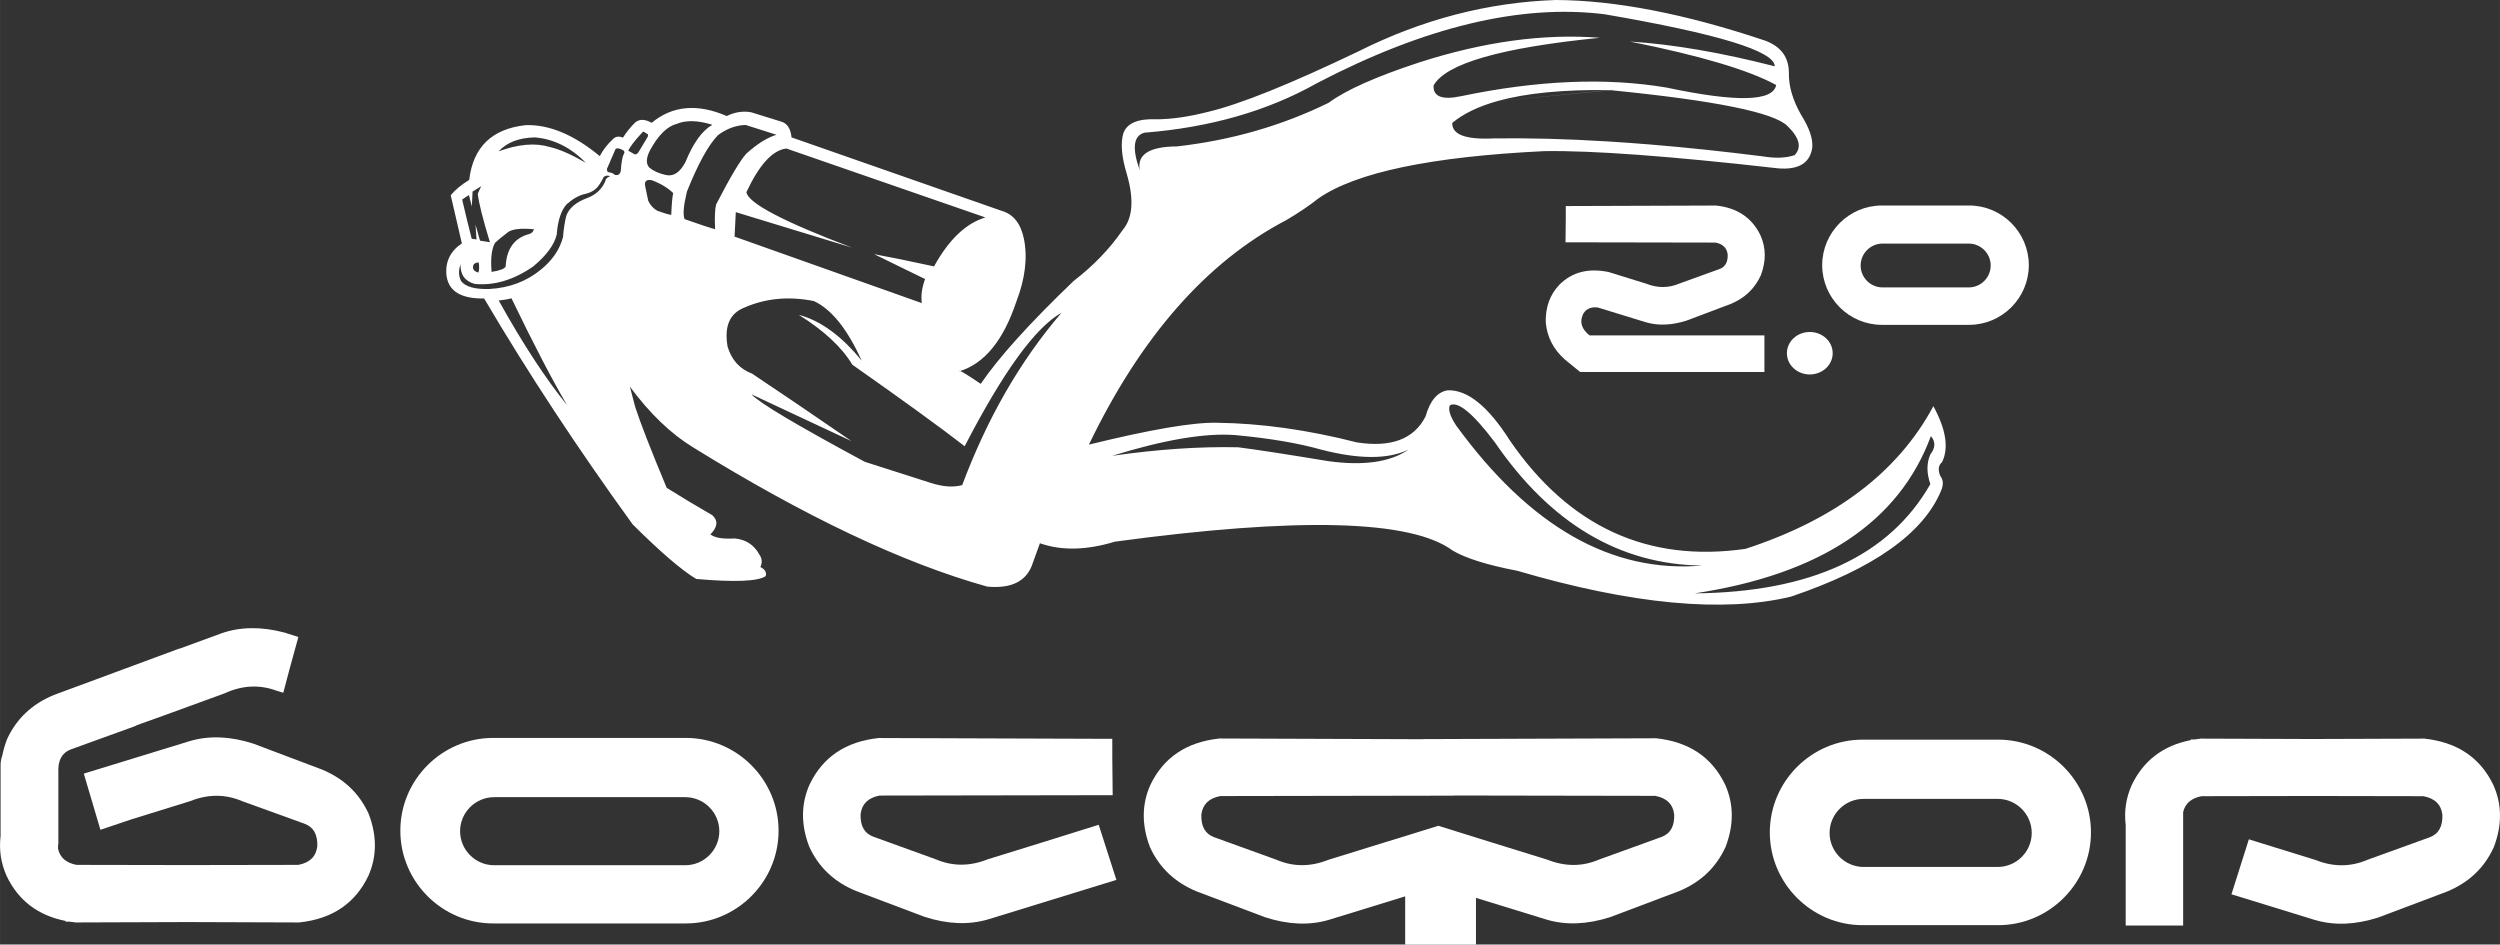
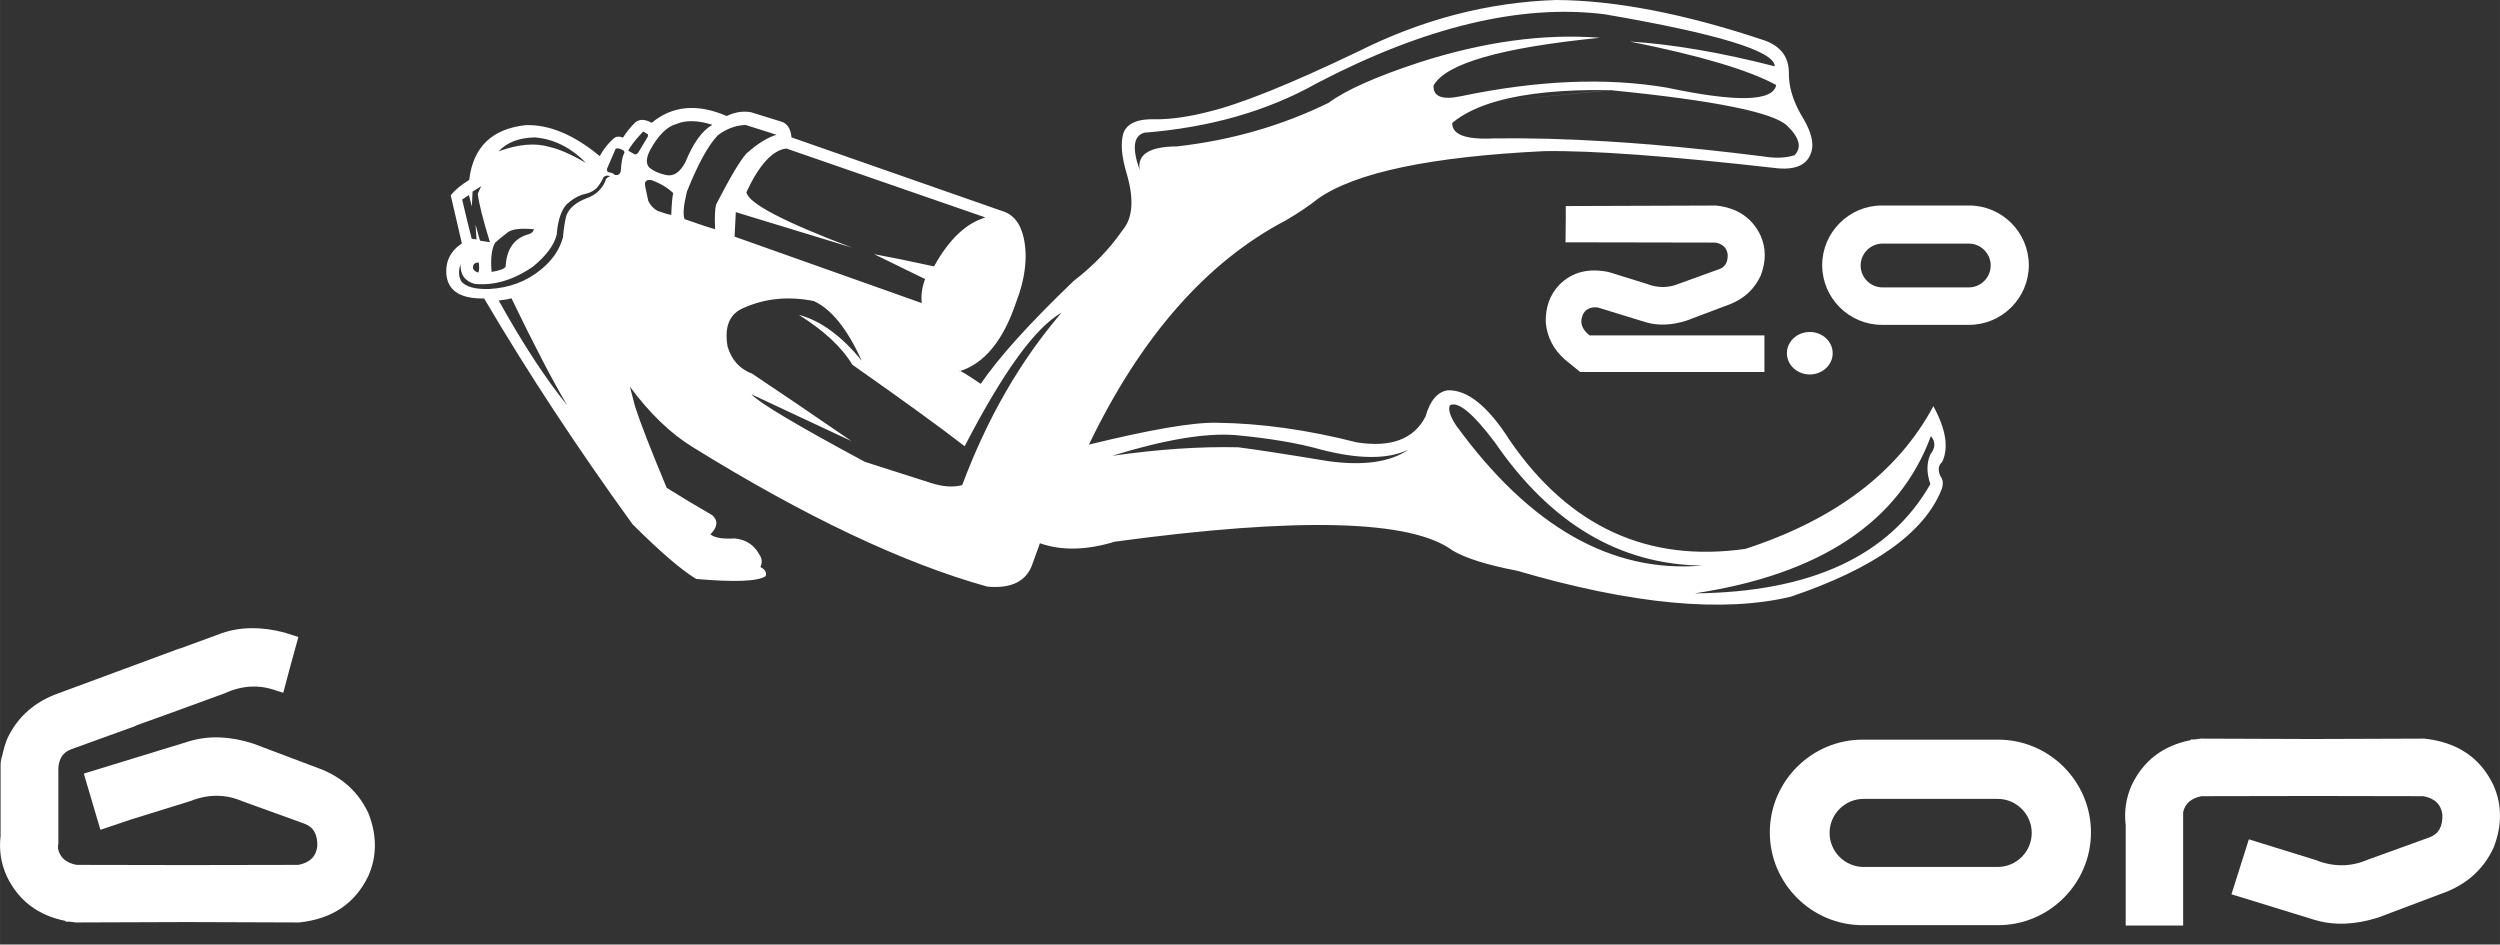
<svg xmlns="http://www.w3.org/2000/svg" xml:space="preserve" width="17.868mm" height="6.751mm" version="1.1" style="shape-rendering:geometricPrecision; text-rendering:geometricPrecision; image-rendering:optimizeQuality; fill-rule:evenodd; clip-rule:evenodd" viewBox="0 0 1752.28 662.07">
  <rect x="0" y="0" width="1752.28" height="662.07" fill="#333333" stroke="none" />
  <defs>
    <style type="text/css"> .fil0 {fill:white} </style>
  </defs>
  <g id="Слой_x0020_1">
    <g>
-       <path class="fil0" d="M313.02 193.62c1.58,10.66 10.35,15.85 26.3,15.58 30.71,52.15 65.41,104.94 104.11,158.35 19.67,19.54 34.53,32.28 44.55,38.26 27.02,2.35 43.25,1.7 48.68,-1.98 0.81,-2.64 -0.42,-4.77 -3.7,-6.37 1.47,-3.17 1.18,-6.18 -0.88,-9.03 -3.73,-6.66 -9.45,-10.33 -17.18,-11.02 -8.33,0.52 -13.98,-0.43 -16.98,-2.86 5.1,-5.11 5.54,-9.59 1.32,-13.45 -11.09,-6.36 -21.74,-12.75 -31.96,-19.18 -11.22,-26.91 -18.56,-45.79 -22.05,-56.65l-3.74 -14.24c13.94,18.82 28.65,32.95 44.12,42.42 78.64,48.69 147.41,81.27 206.32,97.71 17.42,1.63 28.12,-4 32.09,-16.91l4.87 -13.47c15.13,5.33 32.64,4.95 52.51,-1.11 128.76,-17.44 207.67,-15.37 236.74,6.2 9.18,5.44 24.28,10.17 45.31,14.2 80.3,23.54 144.24,29.58 191.82,18.14 57.85,-19.56 92.97,-44.37 105.34,-74.44 1.71,-4.09 1.5,-7.45 -0.61,-10.11 -1.79,-4.29 -1.39,-7.53 1.22,-9.75 4.83,-9.84 2.8,-22.91 -6.09,-39.21 -24.72,46.13 -68.63,79.48 -131.73,100.02 -68.39,9.78 -123.36,-15.44 -164.9,-75.65 -15.34,-24.24 -29.98,-36.06 -43.91,-35.48 -7.15,1.18 -12.29,7.3 -15.41,18.35 -8.08,15.82 -24.09,21.88 -48.02,18.17 -34.69,-8.85 -67.48,-13.44 -98.36,-13.78 -16.56,-0.39 -46.43,4.72 -89.57,15.31 36.53,-75.82 82.62,-128.25 138.26,-157.3 8.43,-4.94 15.97,-10.03 22.61,-15.27 26.3,-18.26 79.06,-29.3 158.29,-33.13 33.58,-0.55 88.23,3.48 163.96,12.07 14.34,1.17 22.31,-3.69 23.9,-14.55 0.53,-6.16 -2.03,-13.74 -7.7,-22.74 -6.02,-10.48 -8.92,-20.45 -8.7,-29.88 -0.08,-10.98 -5.79,-18.5 -17.11,-22.52 -55.76,-18.66 -104.5,-28.11 -146.22,-28.32 -47.56,1.62 -93.61,13.59 -138.15,35.9 -48.17,23.12 -83.48,37.3 -105.91,42.57 -13.27,3.38 -25.22,5.1 -35.84,5.15 -13.11,-0.56 -20.88,2.77 -23.3,9.96 -1.97,6.88 -1.18,16.27 2.4,28.16 5.29,18.04 4.28,31.27 -3.02,39.73 -8.95,13 -20.36,24.84 -34.21,35.5 -30.69,29.4 -52.38,53.43 -65.1,72.08 -10.63,-7.22 -15.62,-10.15 -14.98,-8.81 17.51,-5.28 30.81,-21.53 39.93,-48.74 6.26,-16.23 8.01,-31.01 5.29,-44.34 -2.27,-10.63 -7.45,-17.08 -15.56,-19.38l-147.29 -51.49c-0.61,-6.35 -3.18,-10.08 -7.72,-11.22l-20.52 -6.36c-5.7,-1.05 -11.43,-0.19 -17.2,2.61 -20.53,-8.87 -38.06,-7.28 -52.59,4.76 -4.64,-2.63 -8.46,-2.74 -11.46,-0.31 -3.36,3.3 -6.25,6.87 -8.67,10.72 -2.89,-1.25 -5.26,-0.87 -7.1,1.11 -3.81,3.52 -6.86,7.46 -9.14,11.82 -18.21,-15.06 -35.56,-22.29 -52.07,-21.69 -23.6,2.63 -36.74,15.42 -39.44,38.37 -5.41,3.28 -9.74,6.86 -12.96,10.75 3.37,14.44 5.98,25.68 7.81,33.75 -8.34,5.62 -11.9,13.29 -10.71,23.03zm554.82 119.89c-26.98,-0.6 -56.42,1.4 -88.31,5.99 36.68,-11.36 65.5,-16.2 86.47,-14.52 23.67,2.19 43.66,5.57 59.94,10.15 26.63,6.9 47.07,6.9 61.33,0 -12.86,8.84 -31.69,11.53 -56.49,8.07 -28.87,-4.79 -49.85,-8.02 -62.94,-9.69zm485.57 -7.86c-22.25,60.19 -77.46,96.93 -165.59,110.26 81.48,-0.8 136.53,-26.33 165.19,-76.58 -2.68,-7.78 -2.68,-14.73 0,-20.85 3.6,-4.53 3.74,-8.81 0.4,-12.83zm-332.7 -7.31c51.61,70.89 109.09,103.58 172.43,98.08 -57.9,-0.67 -106.42,-29.53 -145.53,-86.6 -15.37,-20.32 -25.83,-28.89 -31.41,-25.71 -1.27,3.06 0.24,7.81 4.51,14.23zm-689.04 -121.37l0 0 0 0zm0 0l0 -0.24 0 0.24zm0 -0.24l0 -2.91 3.26 -0.5 -3.26 0.5 0 2.91zm717.83 -105.85c20.02,-5.62 46.32,-8.2 78.93,-7.72l0.02 0 1.25 -0.03 -1.25 0.03 1.25 -0.03 -1.25 0.03 1.25 -0.03 -80.19 7.75zm78.95 -7.72l1.36 0.14c72.47,7.22 113.48,15.53 122.98,24.96 8.58,8.36 10.25,15.2 5.03,20.52 -6.09,2.01 -13.49,2.29 -22.19,0.83 -27.57,-3.47 -53.71,-6.24 -78.47,-8.28 -10.5,-0.87 -20.75,-1.61 -30.74,-2.22 9.7,0.7 19.72,1.54 30.08,2.54 -10.36,-1 -20.38,-1.84 -30.08,-2.54 9.7,0.7 19.72,1.54 30.08,2.54 -10.36,-1 -20.38,-1.84 -30.08,-2.54 -28.59,-1.75 -55.12,-2.44 -79.56,-2.09l-0.14 0.01c-1,0.05 -1.97,0.09 -2.92,0.11l-0.71 0.02c-2.29,0.09 -4.54,0.19 -6.76,0.3 -3.55,-0.4 -6.58,-0.97 -9.1,-1.72 -2.38,-0.64 -4.31,-1.48 -5.78,-2.55 -2.71,-1.83 -3.88,-4.19 -3.55,-7.04 5.27,-6.43 15.8,-11.52 31.6,-15.28l78.95 -7.72zm-303.44 39.47c-19.41,0.09 -28.13,5.63 -26.16,16.62 -5.51,-15.41 -4.41,-24.15 3.28,-26.24 46.14,-3.67 86.5,-15.26 121.05,-34.77 75.74,-39.49 142.94,-55.58 201.58,-48.23 79.38,13.64 119.12,25.8 119.2,36.47 -37.71,-9.68 -71.56,-15.47 -101.54,-17.36 49.3,9.87 83.48,20.03 102.54,30.47 -2.16,11.58 -27.67,12.2 -76.53,1.85 -42.48,-7.22 -90.54,-5.24 -144.15,5.94 -13.37,2.89 -19.86,0.41 -19.49,-7.45 8.66,-15.45 47.52,-26.59 116.6,-33.44 -39.09,-3.08 -81.31,2.68 -126.66,17.27 -30.29,9.95 -51.45,19.38 -63.46,28.28 -32.75,16.06 -68.17,26.25 -106.26,30.58zm218.08 -5.47c-2.29,0.09 -4.54,0.19 -6.76,0.3 -3.55,-0.4 -6.58,-0.97 -9.1,-1.72 3.99,1.07 9.28,1.54 15.86,1.41zm-6.76 0.3c-3.55,-0.4 -6.58,-0.97 -9.1,-1.72 2.52,0.75 5.55,1.31 9.1,1.72 2.22,-0.12 4.47,-0.22 6.76,-0.3 -2.29,0.09 -4.54,0.19 -6.76,0.3zm-18.43 -11.31c7.74,-6.44 18.28,-11.53 31.6,-15.28 -15.8,3.76 -26.33,8.85 -31.6,15.28zm3.55 7.04c-2.43,-1.77 -3.62,-4.11 -3.55,-7.04 5.27,-6.43 15.8,-11.52 31.6,-15.28 -15.8,3.76 -26.33,8.85 -31.6,15.28 -0.33,2.85 0.84,5.21 3.55,7.04zm25.4 3.82l-0.06 0 -0.08 0.01 0.14 -0.01zm-688.37 112.07c15.69,32.51 28.71,57.5 39.04,74.98 -15.28,-18.87 -31.27,-43.34 -47.98,-73.43 3.78,-0.38 6.76,-0.9 8.93,-1.56zm385.52 10.18c-29.05,33.87 -51.98,73.82 -69.59,120.76 -6.35,1.69 -13.35,1.28 -22.34,-1.63l-45.94 -14.7c-47.71,-25.67 -74.18,-41.43 -79.43,-47.29l70.15 32.81c-28.01,-19.24 -51.24,-35.01 -69.7,-47.3 -8.65,-3.24 -14.39,-9.57 -17.19,-19.01 -2.47,-14.16 1.47,-23.27 11.84,-27.33 14.91,-6.52 31.11,-8.04 48.6,-4.55 12.37,5.69 23.55,19.61 33.54,41.79 -14.09,-17.35 -28.78,-28.06 -44.05,-32.13 17.69,11.08 30.2,22.73 37.52,34.96 36.02,25.3 62.26,44.35 78.73,57.14 27.08,-52.29 49.44,-83.15 67.85,-93.53zm-95.61 -23.67c-2.22,6.01 -2.98,11.64 -2.29,16.87l-131.24 -46.6 0.86 -17.15 81.48 24.87c-48.19,-18.25 -72.88,-31.21 -74.05,-38.88 9.04,-19.31 18.38,-29.51 28.03,-30.59l139.52 48.32c-13.59,4 -25.61,15.44 -36.03,34.3 -17.13,-3.74 -31.14,-6.6 -42.02,-8.58l35.74 17.45zm-125.83 -108c-6.96,0.27 -13.44,2.69 -19.41,7.24 -6.67,6.85 -13.91,20.03 -21.71,39.53 -2.38,9.89 -2.91,16.3 -1.59,19.24 11.38,4.01 18.5,6.36 21.36,7.06 -0.37,-8.27 -0.14,-14.03 0.71,-17.3 9.76,-18.97 16.82,-30.85 21.17,-35.65 7.66,-6.9 14.72,-11.32 21.18,-13.24l-21.71 -6.88zm-67.37 29.95c2.7,2.23 6.3,3.88 10.82,4.96 5.8,1.57 10.62,-1.45 14.48,-9.07 5.44,-13.29 11.7,-21.94 18.79,-25.95 -10.1,-3.17 -18.44,-3.38 -25,-0.64 -6.68,1.73 -12.92,7.9 -18.71,18.55 -2.79,5.5 -2.92,9.55 -0.38,12.15zm1.58 8.75c-3.88,-0.66 -5.38,0.89 -4.48,4.66l2.07 9.84c1.52,3.18 3.68,5.5 6.47,6.98 4.09,1.54 7.32,2.49 9.66,2.85 0.29,-7.86 0.76,-12.95 1.37,-15.27 -3.76,-3.69 -8.79,-6.71 -15.09,-9.06zm-5.77 -34.07l-0.76 0.54c-5.41,5.83 -8.7,10.12 -9.87,12.9l4.59 2.58c1.06,0.04 1.96,-0.55 2.7,-1.79l6.05 -10.09c0.64,-1.04 0.7,-1.81 0.2,-2.34 -1.94,-1.19 -2.91,-1.78 -2.91,-1.78zm-14.23 13.07c-3.38,-1.79 -5.31,-1.74 -5.78,0.18 -3.75,8.67 -5.62,13 -5.62,13 -0.06,1.63 0.75,2.45 2.39,2.48 1.19,0.21 2.27,0.76 3.23,1.66 2.35,0.48 3.74,-0.53 4.15,-3.04 0.35,-5.93 1.09,-9.87 2.22,-11.8 0.55,-0.98 0.35,-1.8 -0.59,-2.48zm-61.89 -8.98c-11.08,0.21 -19.56,3.47 -25.43,9.77 13.81,-5.07 25.72,-6.09 35.74,-3.08 6.78,1.53 15.25,5.24 25.44,11.11 -10.62,-10.78 -22.54,-16.72 -35.75,-17.8zm-46.23 40.39c-1.87,1.2 -3.45,2.26 -4.74,3.17 2.63,11.19 4.85,20.35 6.69,27.47l3.4 0.49 -0.73 -10.45c2.29,8.4 3.39,12.17 3.28,11.31 4.54,0.73 6.82,1.09 6.82,1.09 -4.98,-16.35 -7.82,-27.66 -8.51,-33.92 0.77,-1.87 1.59,-3.66 2.43,-5.34 -2.35,1.46 -4.38,2.72 -6.08,3.77 -0.16,3.65 -0.31,7.14 -0.49,10.45l-2.07 -8.02zm18.33 33.46c-2.42,4.3 -3.24,11.11 -2.43,20.43 5.84,-0.95 9.12,-2.21 9.85,-3.77 0.65,-12.45 6.12,-20.04 16.42,-22.74 1.87,-0.57 3.01,-1.71 3.4,-3.4 -9.76,-0.9 -16.03,-0.05 -18.84,2.56 -3.63,2.77 -6.42,5.08 -8.39,6.92zm-15.44 16.66c0.21,-1.81 1.53,-2.78 3.96,-2.9 0.49,2.85 0.43,5.23 -0.16,7.11 -2.78,-0.7 -4.04,-2.1 -3.81,-4.21zm-8.37 10.21c-1.78,-3.54 -1.91,-7.46 -0.4,-11.77 -0.21,7.31 3.14,11.89 10.01,13.75 13.64,1.29 27.29,-2.79 40.94,-12.25 9.27,-7.68 14.76,-15.14 16.49,-22.4 0.73,-9.93 3.1,-17.05 7.11,-21.34 4.32,-3.81 8.57,-6.17 12.75,-7.08 4.06,-0.92 7.1,-2.71 9.12,-5.34 1.76,-2.35 3.05,-4.55 3.89,-6.57 1.69,-1.17 3.19,-1.28 4.5,-0.36 -2.03,0.52 -3.17,1.7 -3.41,3.52 -2.37,5.37 -6.42,9.18 -12.15,11.43 -8.29,3 -13.35,7.3 -15.2,12.89 -1.03,4.3 -1.77,9.2 -2.21,14.7 -2.34,8.73 -7.51,16.32 -15.5,22.76 -10.1,8.29 -22.16,12.82 -36.2,13.59 -10.03,0.29 -16.61,-1.55 -19.75,-5.53z" />
+       <path class="fil0" d="M313.02 193.62c1.58,10.66 10.35,15.85 26.3,15.58 30.71,52.15 65.41,104.94 104.11,158.35 19.67,19.54 34.53,32.28 44.55,38.26 27.02,2.35 43.25,1.7 48.68,-1.98 0.81,-2.64 -0.42,-4.77 -3.7,-6.37 1.47,-3.17 1.18,-6.18 -0.88,-9.03 -3.73,-6.66 -9.45,-10.33 -17.18,-11.02 -8.33,0.52 -13.98,-0.43 -16.98,-2.86 5.1,-5.11 5.54,-9.59 1.32,-13.45 -11.09,-6.36 -21.74,-12.75 -31.96,-19.18 -11.22,-26.91 -18.56,-45.79 -22.05,-56.65l-3.74 -14.24c13.94,18.82 28.65,32.95 44.12,42.42 78.64,48.69 147.41,81.27 206.32,97.71 17.42,1.63 28.12,-4 32.09,-16.91l4.87 -13.47c15.13,5.33 32.64,4.95 52.51,-1.11 128.76,-17.44 207.67,-15.37 236.74,6.2 9.18,5.44 24.28,10.17 45.31,14.2 80.3,23.54 144.24,29.58 191.82,18.14 57.85,-19.56 92.97,-44.37 105.34,-74.44 1.71,-4.09 1.5,-7.45 -0.61,-10.11 -1.79,-4.29 -1.39,-7.53 1.22,-9.75 4.83,-9.84 2.8,-22.91 -6.09,-39.21 -24.72,46.13 -68.63,79.48 -131.73,100.02 -68.39,9.78 -123.36,-15.44 -164.9,-75.65 -15.34,-24.24 -29.98,-36.06 -43.91,-35.48 -7.15,1.18 -12.29,7.3 -15.41,18.35 -8.08,15.82 -24.09,21.88 -48.02,18.17 -34.69,-8.85 -67.48,-13.44 -98.36,-13.78 -16.56,-0.39 -46.43,4.72 -89.57,15.31 36.53,-75.82 82.62,-128.25 138.26,-157.3 8.43,-4.94 15.97,-10.03 22.61,-15.27 26.3,-18.26 79.06,-29.3 158.29,-33.13 33.58,-0.55 88.23,3.48 163.96,12.07 14.34,1.17 22.31,-3.69 23.9,-14.55 0.53,-6.16 -2.03,-13.74 -7.7,-22.74 -6.02,-10.48 -8.92,-20.45 -8.7,-29.88 -0.08,-10.98 -5.79,-18.5 -17.11,-22.52 -55.76,-18.66 -104.5,-28.11 -146.22,-28.32 -47.56,1.62 -93.61,13.59 -138.15,35.9 -48.17,23.12 -83.48,37.3 -105.91,42.57 -13.27,3.38 -25.22,5.1 -35.84,5.15 -13.11,-0.56 -20.88,2.77 -23.3,9.96 -1.97,6.88 -1.18,16.27 2.4,28.16 5.29,18.04 4.28,31.27 -3.02,39.73 -8.95,13 -20.36,24.84 -34.21,35.5 -30.69,29.4 -52.38,53.43 -65.1,72.08 -10.63,-7.22 -15.62,-10.15 -14.98,-8.81 17.51,-5.28 30.81,-21.53 39.93,-48.74 6.26,-16.23 8.01,-31.01 5.29,-44.34 -2.27,-10.63 -7.45,-17.08 -15.56,-19.38l-147.29 -51.49c-0.61,-6.35 -3.18,-10.08 -7.72,-11.22l-20.52 -6.36c-5.7,-1.05 -11.43,-0.19 -17.2,2.61 -20.53,-8.87 -38.06,-7.28 -52.59,4.76 -4.64,-2.63 -8.46,-2.74 -11.46,-0.31 -3.36,3.3 -6.25,6.87 -8.67,10.72 -2.89,-1.25 -5.26,-0.87 -7.1,1.11 -3.81,3.52 -6.86,7.46 -9.14,11.82 -18.21,-15.06 -35.56,-22.29 -52.07,-21.69 -23.6,2.63 -36.74,15.42 -39.44,38.37 -5.41,3.28 -9.74,6.86 -12.96,10.75 3.37,14.44 5.98,25.68 7.81,33.75 -8.34,5.62 -11.9,13.29 -10.71,23.03zm554.82 119.89c-26.98,-0.6 -56.42,1.4 -88.31,5.99 36.68,-11.36 65.5,-16.2 86.47,-14.52 23.67,2.19 43.66,5.57 59.94,10.15 26.63,6.9 47.07,6.9 61.33,0 -12.86,8.84 -31.69,11.53 -56.49,8.07 -28.87,-4.79 -49.85,-8.02 -62.94,-9.69zm485.57 -7.86c-22.25,60.19 -77.46,96.93 -165.59,110.26 81.48,-0.8 136.53,-26.33 165.19,-76.58 -2.68,-7.78 -2.68,-14.73 0,-20.85 3.6,-4.53 3.74,-8.81 0.4,-12.83zm-332.7 -7.31c51.61,70.89 109.09,103.58 172.43,98.08 -57.9,-0.67 -106.42,-29.53 -145.53,-86.6 -15.37,-20.32 -25.83,-28.89 -31.41,-25.71 -1.27,3.06 0.24,7.81 4.51,14.23zm-689.04 -121.37l0 0 0 0zm0 0l0 -0.24 0 0.24zm0 -0.24l0 -2.91 3.26 -0.5 -3.26 0.5 0 2.91zm717.83 -105.85c20.02,-5.62 46.32,-8.2 78.93,-7.72l0.02 0 1.25 -0.03 -1.25 0.03 1.25 -0.03 -1.25 0.03 1.25 -0.03 -80.19 7.75zm78.95 -7.72l1.36 0.14c72.47,7.22 113.48,15.53 122.98,24.96 8.58,8.36 10.25,15.2 5.03,20.52 -6.09,2.01 -13.49,2.29 -22.19,0.83 -27.57,-3.47 -53.71,-6.24 -78.47,-8.28 -10.5,-0.87 -20.75,-1.61 -30.74,-2.22 9.7,0.7 19.72,1.54 30.08,2.54 -10.36,-1 -20.38,-1.84 -30.08,-2.54 9.7,0.7 19.72,1.54 30.08,2.54 -10.36,-1 -20.38,-1.84 -30.08,-2.54 -28.59,-1.75 -55.12,-2.44 -79.56,-2.09l-0.14 0.01c-1,0.05 -1.97,0.09 -2.92,0.11l-0.71 0.02c-2.29,0.09 -4.54,0.19 -6.76,0.3 -3.55,-0.4 -6.58,-0.97 -9.1,-1.72 -2.38,-0.64 -4.31,-1.48 -5.78,-2.55 -2.71,-1.83 -3.88,-4.19 -3.55,-7.04 5.27,-6.43 15.8,-11.52 31.6,-15.28l78.95 -7.72zm-303.44 39.47c-19.41,0.09 -28.13,5.63 -26.16,16.62 -5.51,-15.41 -4.41,-24.15 3.28,-26.24 46.14,-3.67 86.5,-15.26 121.05,-34.77 75.74,-39.49 142.94,-55.58 201.58,-48.23 79.38,13.64 119.12,25.8 119.2,36.47 -37.71,-9.68 -71.56,-15.47 -101.54,-17.36 49.3,9.87 83.48,20.03 102.54,30.47 -2.16,11.58 -27.67,12.2 -76.53,1.85 -42.48,-7.22 -90.54,-5.24 -144.15,5.94 -13.37,2.89 -19.86,0.41 -19.49,-7.45 8.66,-15.45 47.52,-26.59 116.6,-33.44 -39.09,-3.08 -81.31,2.68 -126.66,17.27 -30.29,9.95 -51.45,19.38 -63.46,28.28 -32.75,16.06 -68.17,26.25 -106.26,30.58zm218.08 -5.47c-2.29,0.09 -4.54,0.19 -6.76,0.3 -3.55,-0.4 -6.58,-0.97 -9.1,-1.72 3.99,1.07 9.28,1.54 15.86,1.41zm-6.76 0.3c-3.55,-0.4 -6.58,-0.97 -9.1,-1.72 2.52,0.75 5.55,1.31 9.1,1.72 2.22,-0.12 4.47,-0.22 6.76,-0.3 -2.29,0.09 -4.54,0.19 -6.76,0.3zm-18.43 -11.31c7.74,-6.44 18.28,-11.53 31.6,-15.28 -15.8,3.76 -26.33,8.85 -31.6,15.28zm3.55 7.04c-2.43,-1.77 -3.62,-4.11 -3.55,-7.04 5.27,-6.43 15.8,-11.52 31.6,-15.28 -15.8,3.76 -26.33,8.85 -31.6,15.28 -0.33,2.85 0.84,5.21 3.55,7.04m25.4 3.82l-0.06 0 -0.08 0.01 0.14 -0.01zm-688.37 112.07c15.69,32.51 28.71,57.5 39.04,74.98 -15.28,-18.87 -31.27,-43.34 -47.98,-73.43 3.78,-0.38 6.76,-0.9 8.93,-1.56zm385.52 10.18c-29.05,33.87 -51.98,73.82 -69.59,120.76 -6.35,1.69 -13.35,1.28 -22.34,-1.63l-45.94 -14.7c-47.71,-25.67 -74.18,-41.43 -79.43,-47.29l70.15 32.81c-28.01,-19.24 -51.24,-35.01 -69.7,-47.3 -8.65,-3.24 -14.39,-9.57 -17.19,-19.01 -2.47,-14.16 1.47,-23.27 11.84,-27.33 14.91,-6.52 31.11,-8.04 48.6,-4.55 12.37,5.69 23.55,19.61 33.54,41.79 -14.09,-17.35 -28.78,-28.06 -44.05,-32.13 17.69,11.08 30.2,22.73 37.52,34.96 36.02,25.3 62.26,44.35 78.73,57.14 27.08,-52.29 49.44,-83.15 67.85,-93.53zm-95.61 -23.67c-2.22,6.01 -2.98,11.64 -2.29,16.87l-131.24 -46.6 0.86 -17.15 81.48 24.87c-48.19,-18.25 -72.88,-31.21 -74.05,-38.88 9.04,-19.31 18.38,-29.51 28.03,-30.59l139.52 48.32c-13.59,4 -25.61,15.44 -36.03,34.3 -17.13,-3.74 -31.14,-6.6 -42.02,-8.58l35.74 17.45zm-125.83 -108c-6.96,0.27 -13.44,2.69 -19.41,7.24 -6.67,6.85 -13.91,20.03 -21.71,39.53 -2.38,9.89 -2.91,16.3 -1.59,19.24 11.38,4.01 18.5,6.36 21.36,7.06 -0.37,-8.27 -0.14,-14.03 0.71,-17.3 9.76,-18.97 16.82,-30.85 21.17,-35.65 7.66,-6.9 14.72,-11.32 21.18,-13.24l-21.71 -6.88zm-67.37 29.95c2.7,2.23 6.3,3.88 10.82,4.96 5.8,1.57 10.62,-1.45 14.48,-9.07 5.44,-13.29 11.7,-21.94 18.79,-25.95 -10.1,-3.17 -18.44,-3.38 -25,-0.64 -6.68,1.73 -12.92,7.9 -18.71,18.55 -2.79,5.5 -2.92,9.55 -0.38,12.15zm1.58 8.75c-3.88,-0.66 -5.38,0.89 -4.48,4.66l2.07 9.84c1.52,3.18 3.68,5.5 6.47,6.98 4.09,1.54 7.32,2.49 9.66,2.85 0.29,-7.86 0.76,-12.95 1.37,-15.27 -3.76,-3.69 -8.79,-6.71 -15.09,-9.06zm-5.77 -34.07l-0.76 0.54c-5.41,5.83 -8.7,10.12 -9.87,12.9l4.59 2.58c1.06,0.04 1.96,-0.55 2.7,-1.79l6.05 -10.09c0.64,-1.04 0.7,-1.81 0.2,-2.34 -1.94,-1.19 -2.91,-1.78 -2.91,-1.78zm-14.23 13.07c-3.38,-1.79 -5.31,-1.74 -5.78,0.18 -3.75,8.67 -5.62,13 -5.62,13 -0.06,1.63 0.75,2.45 2.39,2.48 1.19,0.21 2.27,0.76 3.23,1.66 2.35,0.48 3.74,-0.53 4.15,-3.04 0.35,-5.93 1.09,-9.87 2.22,-11.8 0.55,-0.98 0.35,-1.8 -0.59,-2.48zm-61.89 -8.98c-11.08,0.21 -19.56,3.47 -25.43,9.77 13.81,-5.07 25.72,-6.09 35.74,-3.08 6.78,1.53 15.25,5.24 25.44,11.11 -10.62,-10.78 -22.54,-16.72 -35.75,-17.8zm-46.23 40.39c-1.87,1.2 -3.45,2.26 -4.74,3.17 2.63,11.19 4.85,20.35 6.69,27.47l3.4 0.49 -0.73 -10.45c2.29,8.4 3.39,12.17 3.28,11.31 4.54,0.73 6.82,1.09 6.82,1.09 -4.98,-16.35 -7.82,-27.66 -8.51,-33.92 0.77,-1.87 1.59,-3.66 2.43,-5.34 -2.35,1.46 -4.38,2.72 -6.08,3.77 -0.16,3.65 -0.31,7.14 -0.49,10.45l-2.07 -8.02zm18.33 33.46c-2.42,4.3 -3.24,11.11 -2.43,20.43 5.84,-0.95 9.12,-2.21 9.85,-3.77 0.65,-12.45 6.12,-20.04 16.42,-22.74 1.87,-0.57 3.01,-1.71 3.4,-3.4 -9.76,-0.9 -16.03,-0.05 -18.84,2.56 -3.63,2.77 -6.42,5.08 -8.39,6.92zm-15.44 16.66c0.21,-1.81 1.53,-2.78 3.96,-2.9 0.49,2.85 0.43,5.23 -0.16,7.11 -2.78,-0.7 -4.04,-2.1 -3.81,-4.21zm-8.37 10.21c-1.78,-3.54 -1.91,-7.46 -0.4,-11.77 -0.21,7.31 3.14,11.89 10.01,13.75 13.64,1.29 27.29,-2.79 40.94,-12.25 9.27,-7.68 14.76,-15.14 16.49,-22.4 0.73,-9.93 3.1,-17.05 7.11,-21.34 4.32,-3.81 8.57,-6.17 12.75,-7.08 4.06,-0.92 7.1,-2.71 9.12,-5.34 1.76,-2.35 3.05,-4.55 3.89,-6.57 1.69,-1.17 3.19,-1.28 4.5,-0.36 -2.03,0.52 -3.17,1.7 -3.41,3.52 -2.37,5.37 -6.42,9.18 -12.15,11.43 -8.29,3 -13.35,7.3 -15.2,12.89 -1.03,4.3 -1.77,9.2 -2.21,14.7 -2.34,8.73 -7.51,16.32 -15.5,22.76 -10.1,8.29 -22.16,12.82 -36.2,13.59 -10.03,0.29 -16.61,-1.55 -19.75,-5.53z" />
    </g>
    <g id="_105553337549632">
      <path class="fil0" d="M1305.5 518.44l95.07 0c35.76,0 65.02,29.25 65.02,65.01l0 0c0,35.77 -29.26,65.02 -65.02,65.02l-95.07 0c-35.76,0 -65.01,-29.25 -65.01,-65.02l0 0c0,-35.76 29.25,-65.01 65.01,-65.01zm0.74 41.52l93.97 0c13.12,0 23.86,10.73 23.86,23.85 0,13.12 -10.74,23.86 -23.86,23.86l-93.97 0c-13.12,0 -23.86,-10.74 -23.86,-23.86 0,-13.12 10.74,-23.85 23.86,-23.85z" />
-       <path class="fil0" d="M1008.21 578.82c24.6,7.69 35.27,11.02 35.27,11.02l40.92 12.68c12.51,4.99 24.62,4.99 36.33,0l43.81 -15.86c6.27,-2.3 9.24,-7.59 8.93,-15.85 -0.88,-7.14 -5.31,-11.46 -13.25,-12.97l-141.49 -0.25 0 0.11 -163.43 0.28c-7.95,1.52 -12.38,5.84 -13.26,12.97 -0.3,8.27 2.67,13.55 8.93,15.86l43.82 15.85c11.7,5 23.81,5 36.32,0l40.93 -12.68c0,0 11.57,-3.48 36.17,-11.17zm-23.3 83.25l0 -33.79 -53.52 16.47c-13.5,3.99 -28.3,3.42 -44.39,-1.73l-48.13 -18.16c-15.33,-6.3 -26.28,-16.67 -32.86,-31.13 -5.87,-15.43 -5.78,-29.93 0.28,-43.52 9.22,-19.25 25.36,-30.12 48.43,-32.58l142.35 0.51 0 -0.08 163.72 -0.58c23.08,2.46 39.21,13.32 48.43,32.57 6.06,13.59 6.16,28.11 0.28,43.53 -6.58,14.46 -17.53,24.83 -32.85,31.13l-48.14 18.16c-16.08,5.14 -30.88,5.72 -44.39,1.73l-49.59 -15.26 0 32.73 -49.61 0z" />
-       <path class="fil0" d="M770.09 578.11c-24.61,7.69 -36.9,11.53 -36.9,11.53l-40.92 12.68c-12.5,5 -24.62,5 -36.33,0l-43.81 -15.85c-6.27,-2.3 -9.24,-7.59 -8.93,-15.86 0.88,-7.13 5.31,-11.45 13.26,-12.97l163.43 -0.28c-0.25,-19.99 -0.34,-33.15 -0.28,-39.49l-163.73 -0.57c-23.07,2.46 -39.21,13.32 -48.43,32.57 -6.06,13.59 -6.16,28.1 -0.28,43.52 6.58,14.46 17.53,24.83 32.85,31.13l48.14 18.16c16.08,5.15 30.88,5.73 44.39,1.74l89.94 -27.68 -12.4 -38.63z" />
-       <path class="fil0" d="M387.08 517.23l36.02 0 57.59 0c35.76,0 65.01,29.25 65.01,65.01l0 0c0,35.77 -29.25,65.02 -65.01,65.02l-57.59 0 -36.02 0 -41.47 0c-35.77,0 -65.02,-29.25 -65.02,-65.02l0 0c0,-35.76 29.25,-65.01 65.02,-65.01l41.47 0zm0 89.23l36.02 0 57.21 0c13.12,0 23.86,-10.73 23.86,-23.85 0,-13.12 -10.74,-23.86 -23.86,-23.86l-57.21 0 -36.02 0 -40.75 0c-13.12,0 -23.86,10.74 -23.86,23.86 0,13.12 10.74,23.85 23.86,23.85l40.75 0z" />
      <path class="fil0" d="M1576.26 588.29l5.65 1.77 40.93 12.68c12.5,5 24.62,5 36.33,0l43.81 -15.85c6.27,-2.3 9.24,-7.59 8.93,-15.86 -0.88,-7.13 -5.31,-11.45 -13.26,-12.96l-77.97 -0.14 -77.53 0.14c-7.29,1.38 -11.6,5.13 -12.96,11.24l0.01 0.21 0 79.23 -40.27 0 0 -70.47c-1.17,-9.73 0.24,-19.06 4.22,-27.99 8.25,-17.22 22.04,-27.72 41.37,-31.51l-0.01 -0.48 2.79 -0.01c1.4,-0.23 2.82,-0.41 4.28,-0.57l78.25 0.27 78.41 -0.27c23.07,2.46 39.21,13.32 48.43,32.57 6.06,13.59 6.16,28.1 0.28,43.52 -6.58,14.46 -17.53,24.83 -32.85,31.14l-48.14 18.15c-16.08,5.15 -30.88,5.73 -44.39,1.74l-58.51 -18.01 12.21 -38.53z" />
      <path class="fil0" d="M70.37 581.62l22.03 -7.41 40.92 -12.68c12.51,-5 24.62,-5 36.33,0l43.81 15.85c6.27,2.3 9.24,7.59 8.93,15.86 -0.88,7.14 -5.31,11.45 -13.26,12.97l-78.07 0.14 -77.43 -0.14c-7.29,-1.39 -11.6,-5.14 -12.96,-11.25l0 -0.21 0 -2.82 0.22 0.07 0 -50.84 -0.02 -0.11c-0.03,-0.87 -0.02,-1.72 0.02,-2.52l0 -0.02c0.35,-6.82 3.32,-11.25 8.92,-13.31l43.81 -15.85c0.67,-0.28 1.32,-0.55 1.99,-0.8l-0.05 -0.14 21.74 -7.8 40.26 -14.69c12.24,-5.62 24.33,-6.21 36.27,-1.8l4.72 1.45c2.14,-8.39 5.66,-21.42 10.56,-39.08l-9.5 -3.06c-16.32,-4.34 -31.13,-4.19 -44.42,0.47l-29.49 10.82 -0.05 -0.13 -43.36 16.04 -0.09 0.04 -0.31 0.11 -0.96 0.36 -41.68 15.43 0.01 0.01 -1.56 0.57c-15.32,6.31 -26.27,16.68 -32.86,31.14 -1.45,3.83 -2.54,7.61 -3.27,11.34 -0.76,2.1 -1.17,4.36 -1.17,6.72l0 49.66c-1.17,9.72 0.24,19.05 4.23,27.98 8.24,17.22 22.03,27.72 41.36,31.51l-0.01 0.49 2.79 0.01c1.39,0.22 2.82,0.41 4.28,0.56l78.32 -0.27 78.34 0.27c23.08,-2.45 39.21,-13.32 48.43,-32.57 6.06,-13.59 6.16,-28.1 0.28,-43.52 -6.58,-14.46 -17.53,-24.83 -32.85,-31.13l-48.14 -18.16c-16.08,-5.15 -30.88,-5.73 -44.39,-1.74l-74.31 22.8 11.64 39.38z" />
    </g>
    <path class="fil0" d="M1127.08 190.59l0.25 0.03 26.33 8.16c8.05,3.21 15.84,3.21 23.37,0l28.19 -10.2c4.03,-1.49 5.94,-4.88 5.75,-10.2 -0.57,-4.59 -3.41,-7.37 -8.53,-8.35l-105.14 -0.19c0.16,-12.86 0.23,-21.33 0.19,-25.41l105.33 -0.36c14.84,1.58 25.22,8.56 31.16,20.95 3.89,8.75 3.96,18.07 0.19,28 -4.24,9.31 -11.29,15.98 -21.14,20.04l-30.97 11.68c-10.35,3.3 -19.87,3.68 -28.56,1.11l-33.45 -10.29 0 0c-5.15,-0.79 -9.27,1.33 -10.83,5.54 -1.96,4.95 -0.61,9.57 4.89,13.97l122.6 0 0 25.67 -128.4 0 0 -0.11 -0.8 0.08 -10.84 -8.85c-7.93,-7.11 -12.35,-15.76 -13.23,-25.94 -0.25,-10.61 2.93,-19.39 9.53,-26.32 9.23,-9.2 20.6,-11.67 34.14,-9.01z" />
    <path class="fil0" d="M1319.03 144.04l61.17 0c23.01,0 41.83,18.82 41.83,41.82l0 0.01c0,23 -18.82,41.82 -41.83,41.82l-61.17 0c-23,0 -41.82,-18.82 -41.82,-41.82l0 -0.01c0,-23 18.82,-41.82 41.82,-41.82zm0.47 26.7l60.46 0c8.44,0 15.35,6.91 15.35,15.35 0,8.44 -6.9,15.36 -15.35,15.36l-60.46 0c-8.43,0 -15.35,-6.91 -15.35,-15.36 0,-8.43 6.91,-15.35 15.35,-15.35z" />
    <ellipse class="fil0" cx="1268.51" cy="247.58" rx="16.05" ry="14.89" />
  </g>
</svg>